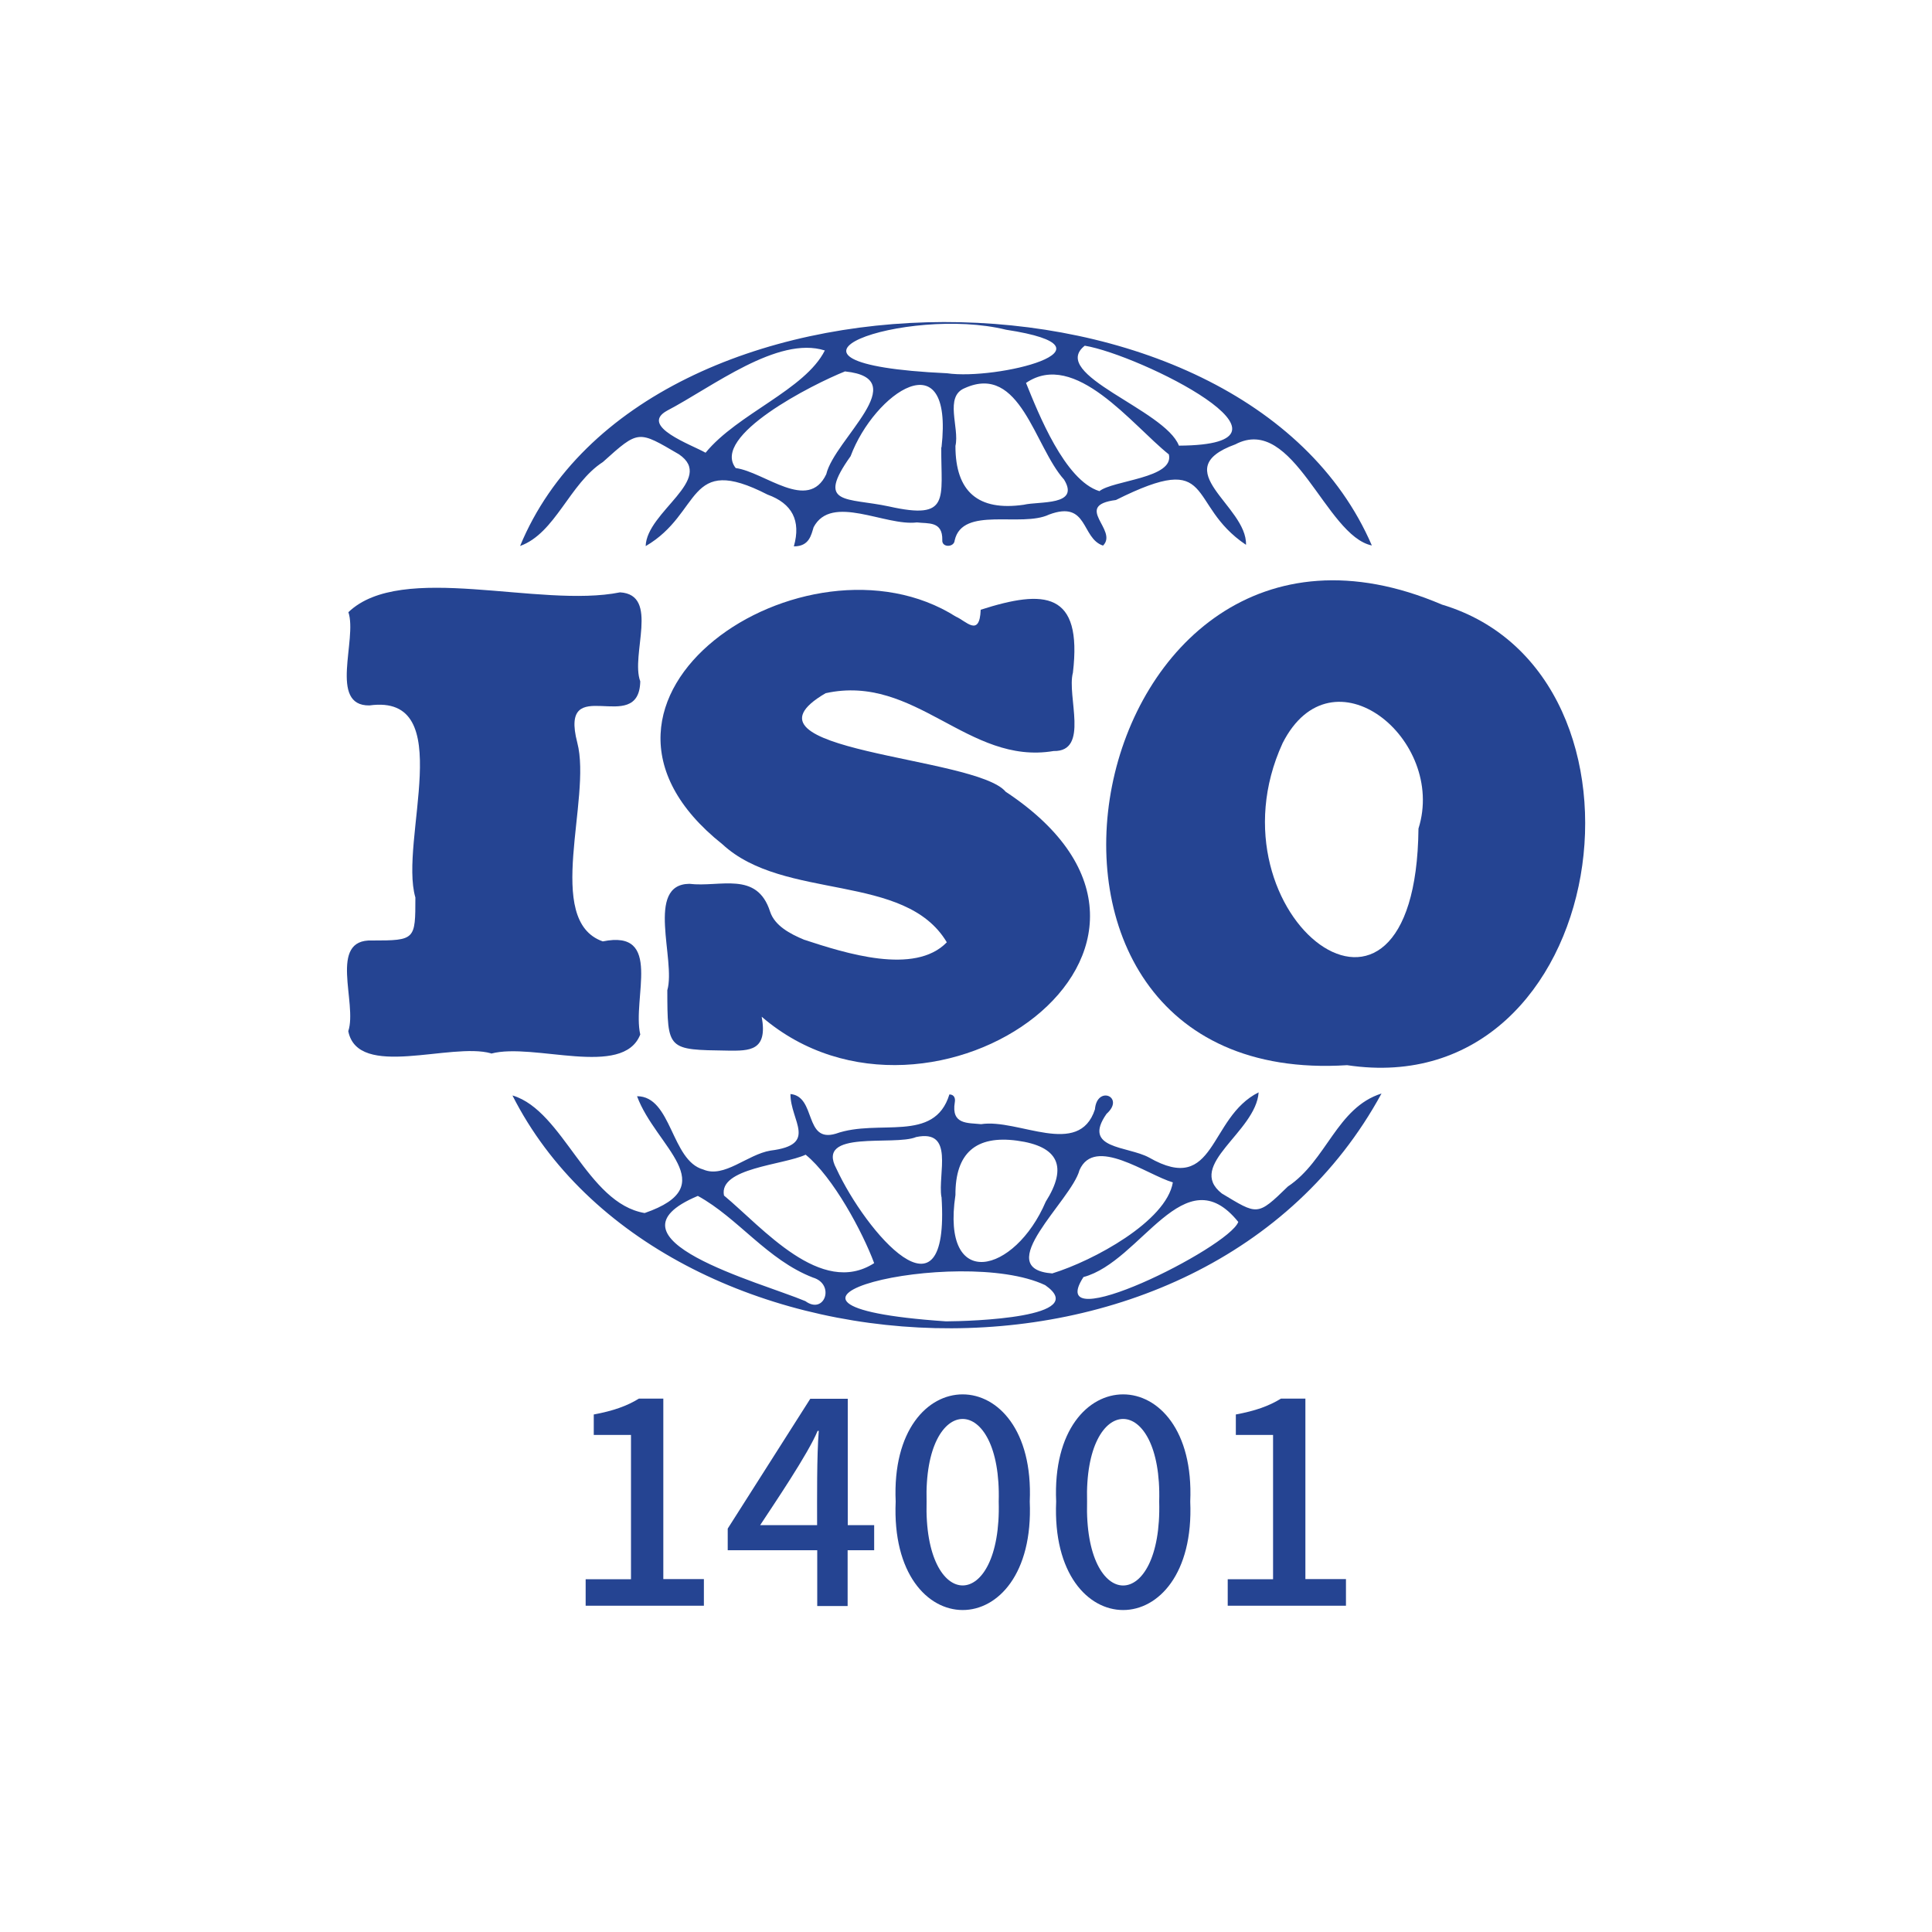
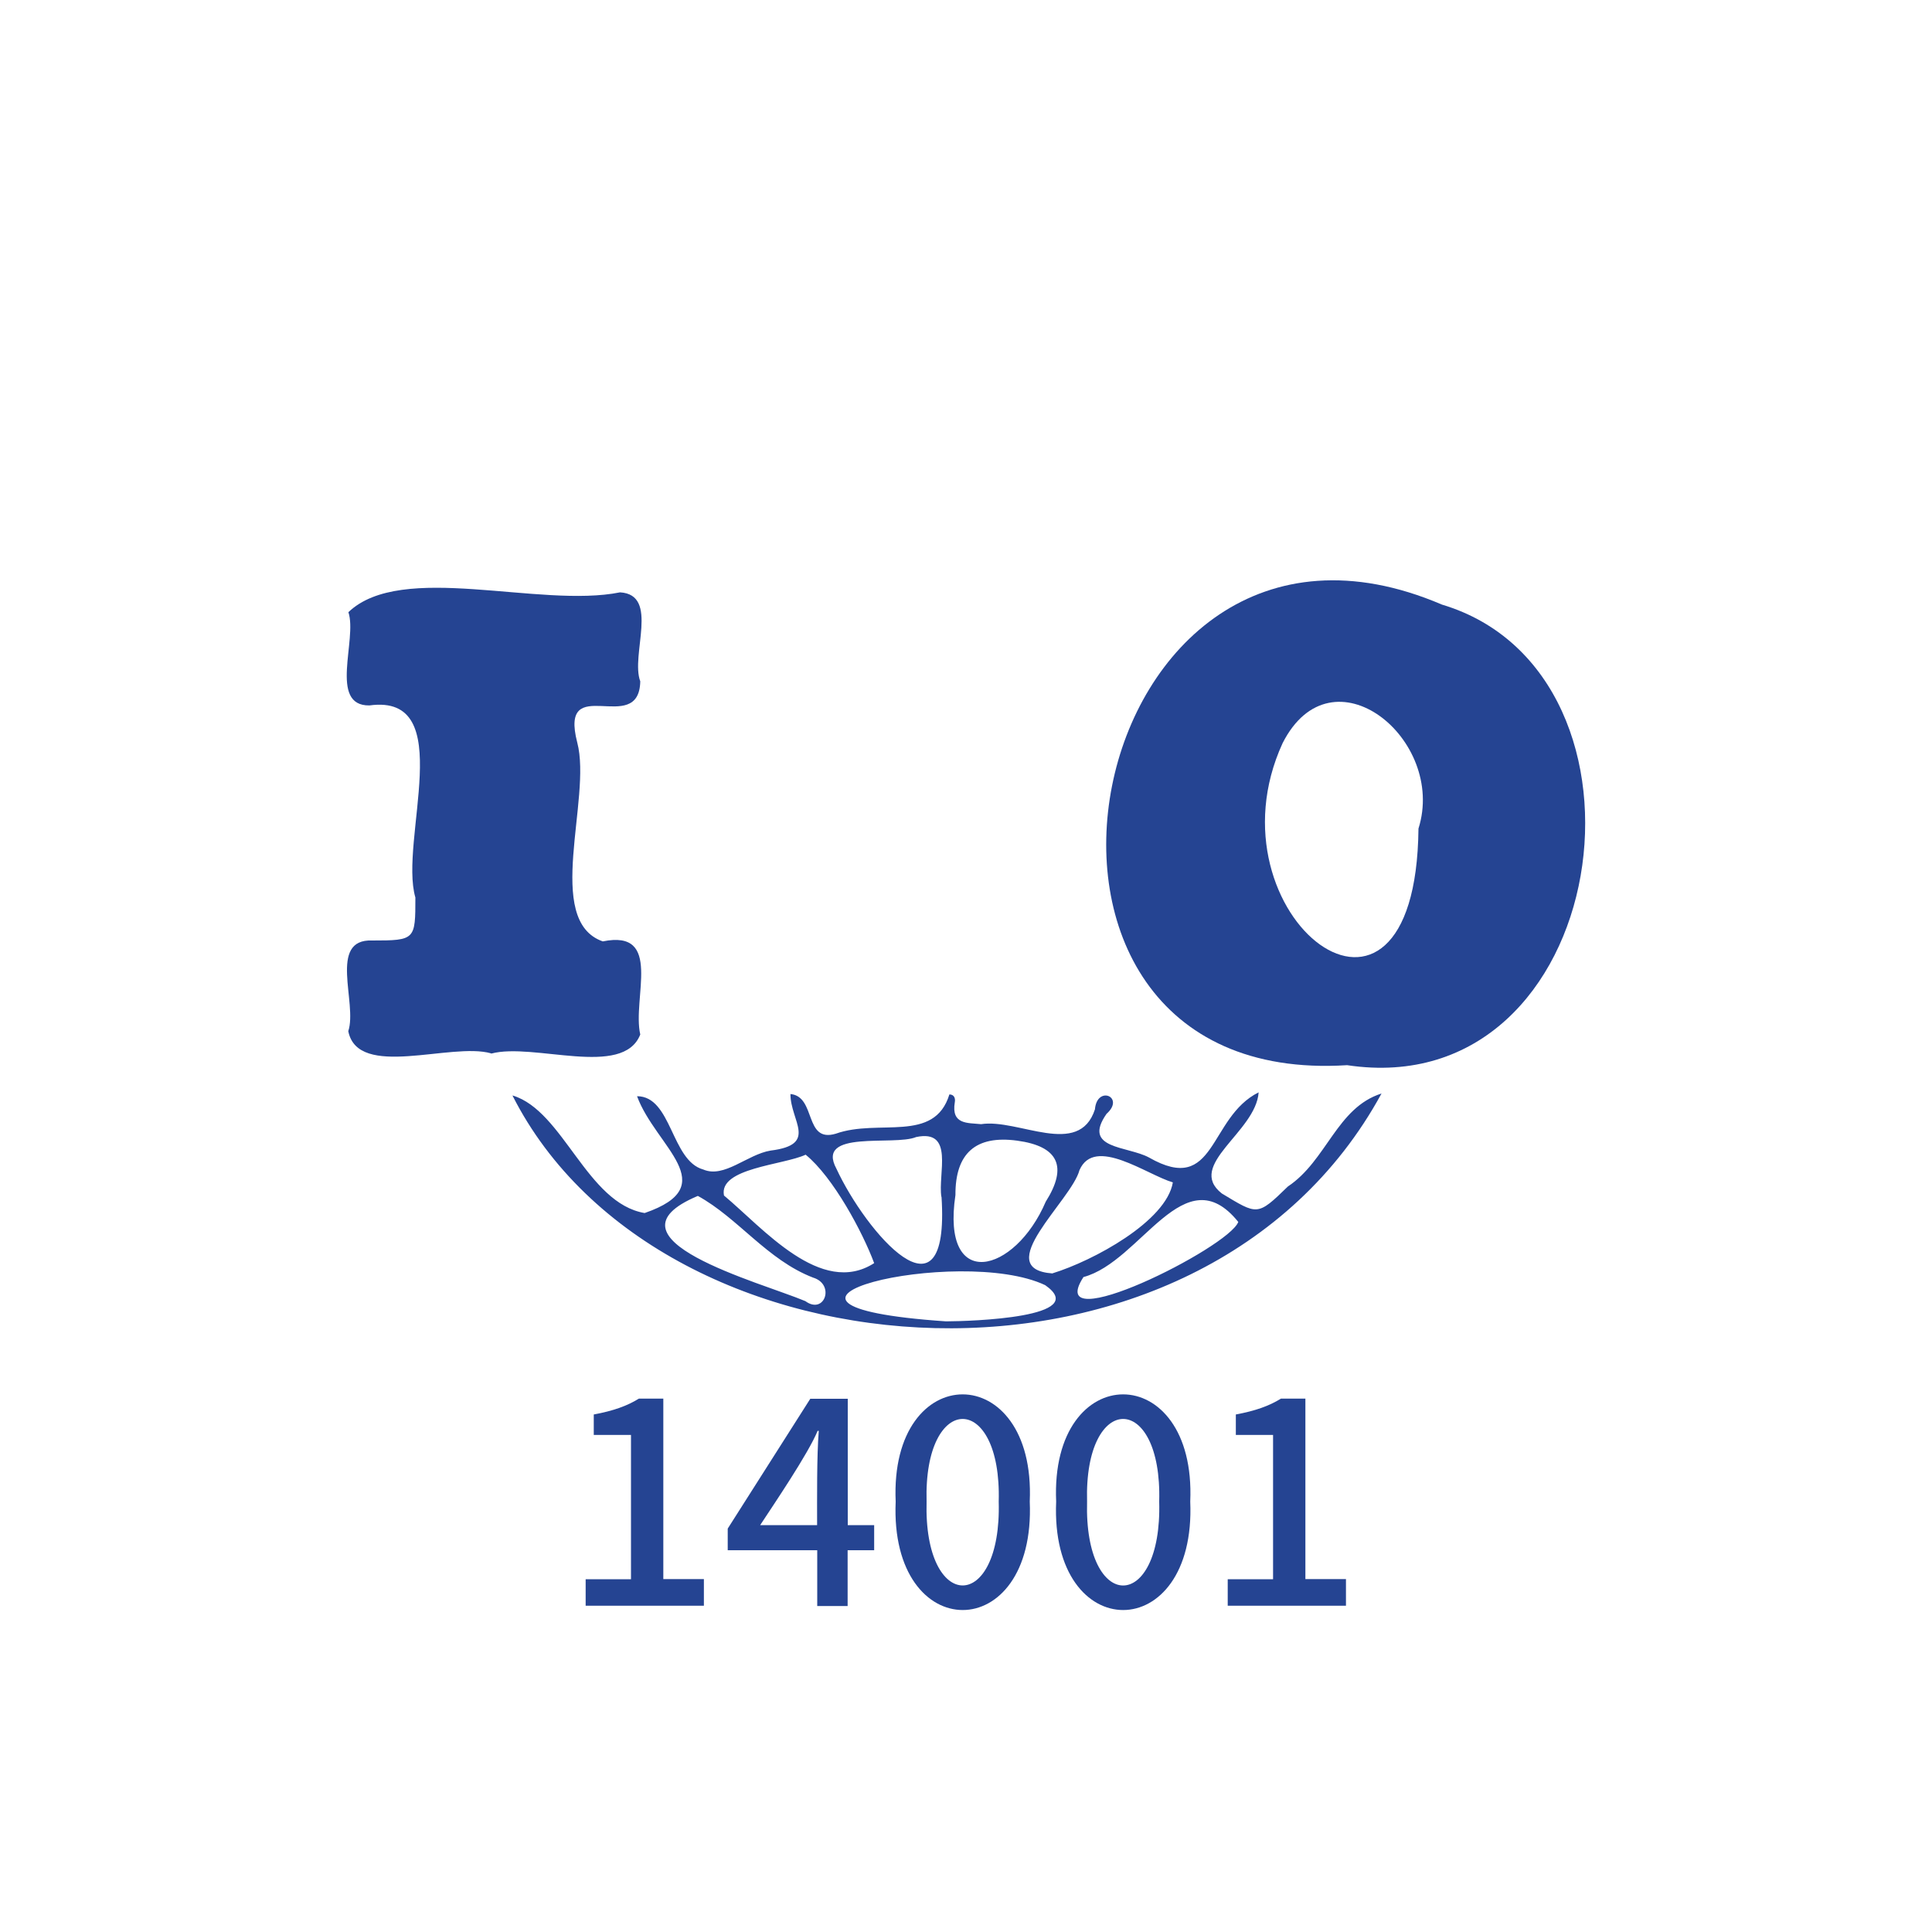
<svg xmlns="http://www.w3.org/2000/svg" id="Layer_1" viewBox="0 0 150 150">
  <defs>
    <style>
      .cls-1 {
        fill: #254492;
      }
    </style>
  </defs>
  <path class="cls-1" d="M104.59,82.7c-30.34,1.93-20.79-47.81,7.36-35.76,17.97,5.38,13.2,38.85-7.36,35.76M110.13,64.33c2.19-6.93-6.72-14.19-10.55-6.63-6.14,13.4,10.35,26.08,10.55,6.63" />
-   <path class="cls-1" d="M59.14,78.95c.48,2.65-.95,2.64-2.63,2.62-4.69-.07-4.69-.02-4.7-4.69.68-2.34-1.73-8.22,1.71-8.26,2.38.29,5.25-1.03,6.27,2.16.36,1.1,1.56,1.73,2.64,2.18,3.18,1.04,8.58,2.78,11.08.2-3.24-5.45-12.64-3.18-17.42-7.61-14.22-11.31,6.5-25.05,18.13-17.67.76.31,1.84,1.65,1.92-.54,4.96-1.59,7.91-1.43,7.16,4.89-.49,1.81,1.31,6.14-1.5,6.08-6.65,1.12-10.71-6.03-17.7-4.49-7.79,4.55,11.66,4.86,13.98,7.65,18.13,11.99-5.76,28.79-18.93,17.48" />
  <path class="cls-1" d="M38.12,81.78c-3.12-.88-10.33,2.04-11.08-1.72.73-2.16-1.6-7.18,1.86-7.04,3.35,0,3.35-.06,3.35-3.34-1.29-4.41,3.38-15.87-3.57-14.91-3.19.04-.92-5.14-1.63-7.24,4.13-3.96,14.83-.28,21.09-1.54,3.09.18.8,4.86,1.57,6.91-.09,4.36-6.34-.84-4.89,4.76,1.15,4.36-2.64,13.81,1.98,15.43,4.7-.96,2.27,4.42,2.91,7.23-1.34,3.41-8.27.6-11.57,1.48" />
  <path class="cls-1" d="M39.82,85.06c3.93,1.2,5.74,8.36,10.23,9.12,6.17-2.13.85-5.15-.59-9.07,2.7,0,2.64,5,5.14,5.69,1.63.7,3.41-1.17,5.23-1.47,3.73-.46,1.53-2.3,1.54-4.39,2.02.19,1.04,3.82,3.52,3.08,3.33-1.19,7.65.77,8.82-3.05.41.01.47.35.42.61-.29,1.75,1,1.59,2.04,1.7,2.89-.45,7.6,2.65,8.84-1.15.16-1.9,2.37-.96.9.35-1.92,2.75,1.62,2.48,3.3,3.39,5.23,2.99,4.59-3.11,8.51-5.06-.21,3.09-5.67,5.64-2.86,7.85,2.78,1.67,2.74,1.79,5.13-.54,3.02-2.01,3.79-6.12,7.27-7.22-13.96,25.65-55.97,22.87-67.47.16M74.18,92.78c-1.13,7.55,4.61,6.13,7.01.52q2.59-4.09-2.22-4.74t-4.79,4.21M73.09,92.93c-.29-1.78,1.04-5.28-1.96-4.65-1.71.72-7.85-.61-6.19,2.46,2.26,4.88,8.83,12.64,8.16,2.18M62.55,89.65c-1.74.81-6.77,1.03-6.34,3.17,3.01,2.5,7.53,7.9,11.66,5.25-.89-2.4-3.18-6.68-5.32-8.42M81.72,98.86c3.15-.97,8.83-4.03,9.34-7.06-2.02-.59-6.08-3.63-7.25-.95-.62,2.36-6.95,7.67-2.09,8.02M73.45,102.59c1.98-.01,11.29-.3,7.7-2.81-6.66-3.16-26.33,1.54-7.7,2.81M54.18,92.85c-7.91,3.33,4.86,6.7,8.35,8.17,1.49,1.09,2.33-1.31.59-1.83-3.55-1.37-5.82-4.63-8.94-6.34M96.14,94.87c-4.19-5.19-7.52,3.08-12.02,4.28-3.2,4.94,11.29-2.28,12.02-4.28" />
-   <path class="cls-1" d="M61.64,42.4q.83-2.96-2.05-4c-6.35-3.26-5.04,1.43-9.46,4,.07-2.67,5.45-5.19,2.58-7.13-3.17-1.85-3.1-1.92-5.9.6-2.6,1.68-3.68,5.53-6.43,6.52,9.55-23.09,56.12-23.26,66.13-.04-3.6-.74-6.07-10.24-10.6-7.85-5.42,1.97.93,4.76.83,7.8-4.72-3.16-2.21-7.42-10.1-3.48-3.38.44.21,2.33-1,3.54-1.71-.56-1.14-3.55-4.19-2.41-2.15,1.03-6.73-.69-7.33,2.01-.04.55-1.01.57-.96-.03.03-1.49-1.09-1.26-1.97-1.37-2.46.31-6.63-2.25-8.02.37-.19.6-.33,1.49-1.53,1.49M74.18,34.63q0,5.32,5.3,4.56c1.21-.29,4.4.1,3.13-1.96-2.29-2.54-3.39-9.04-7.7-7.1-1.62.65-.4,3.08-.73,4.49M73.08,34.73h.02c.95-8.48-5.22-4.24-7.06.69-2.74,3.84-.28,3.2,2.98,3.9,4.82,1.08,4.03-.6,4.06-4.59M65.62,28.83c-2.52,1-10.45,5.02-8.5,7.51,2.24.3,5.62,3.45,7.03.48.65-2.74,6.83-7.42,1.48-7.98M85.35,38.14c1.05-.86,5.84-1,5.4-2.86-2.85-2.27-7.28-8.15-11.09-5.55.95,2.34,3,7.56,5.69,8.4M73.53,28.98c3.81.56,14.03-1.94,4.58-3.38-7.68-1.9-21,2.62-4.58,3.38M54.78,35.15c2.49-3.04,7.72-4.88,9.26-7.94-3.66-1.16-8.74,2.84-12.24,4.67-2.21,1.21,1.9,2.65,2.98,3.27M84.22,26.84c-2.83,2.24,6.24,4.96,7.31,7.76,11.05-.06-3.06-7.06-7.31-7.76" />
  <path class="cls-1" d="M45.47,122.61h3.52v-11.2h-2.89v-1.59c1.51-.28,2.58-.66,3.5-1.23h1.9v14.01h3.15v2.07h-9.18v-2.07Z" />
  <path class="cls-1" d="M67.86,120.36h-2.05v4.33h-2.36v-4.33h-6.95v-1.68l6.41-10.08h2.91v9.81h2.05v1.95ZM63.44,118.41c0-1.97-.03-5.4.13-7.32h-.09c-.72,1.76-3.39,5.69-4.46,7.32h4.41Z" />
  <path class="cls-1" d="M69.54,116.58c-.49-11.1,10.89-11.09,10.41,0,.48,11.24-10.9,11.22-10.41,0M77.54,116.58c.24-8.55-5.84-8.55-5.6,0-.24,8.68,5.84,8.69,5.6,0" />
  <path class="cls-1" d="M82,116.58c-.49-11.1,10.89-11.09,10.41,0,.48,11.23-10.9,11.23-10.41,0M90,116.58c.24-8.55-5.84-8.55-5.6,0-.24,8.69,5.84,8.69,5.6,0" />
  <path class="cls-1" d="M95.32,122.61h3.52v-11.2h-2.89v-1.59c1.51-.28,2.58-.66,3.5-1.23h1.9v14.01h3.15v2.07h-9.18v-2.07Z" />
</svg>